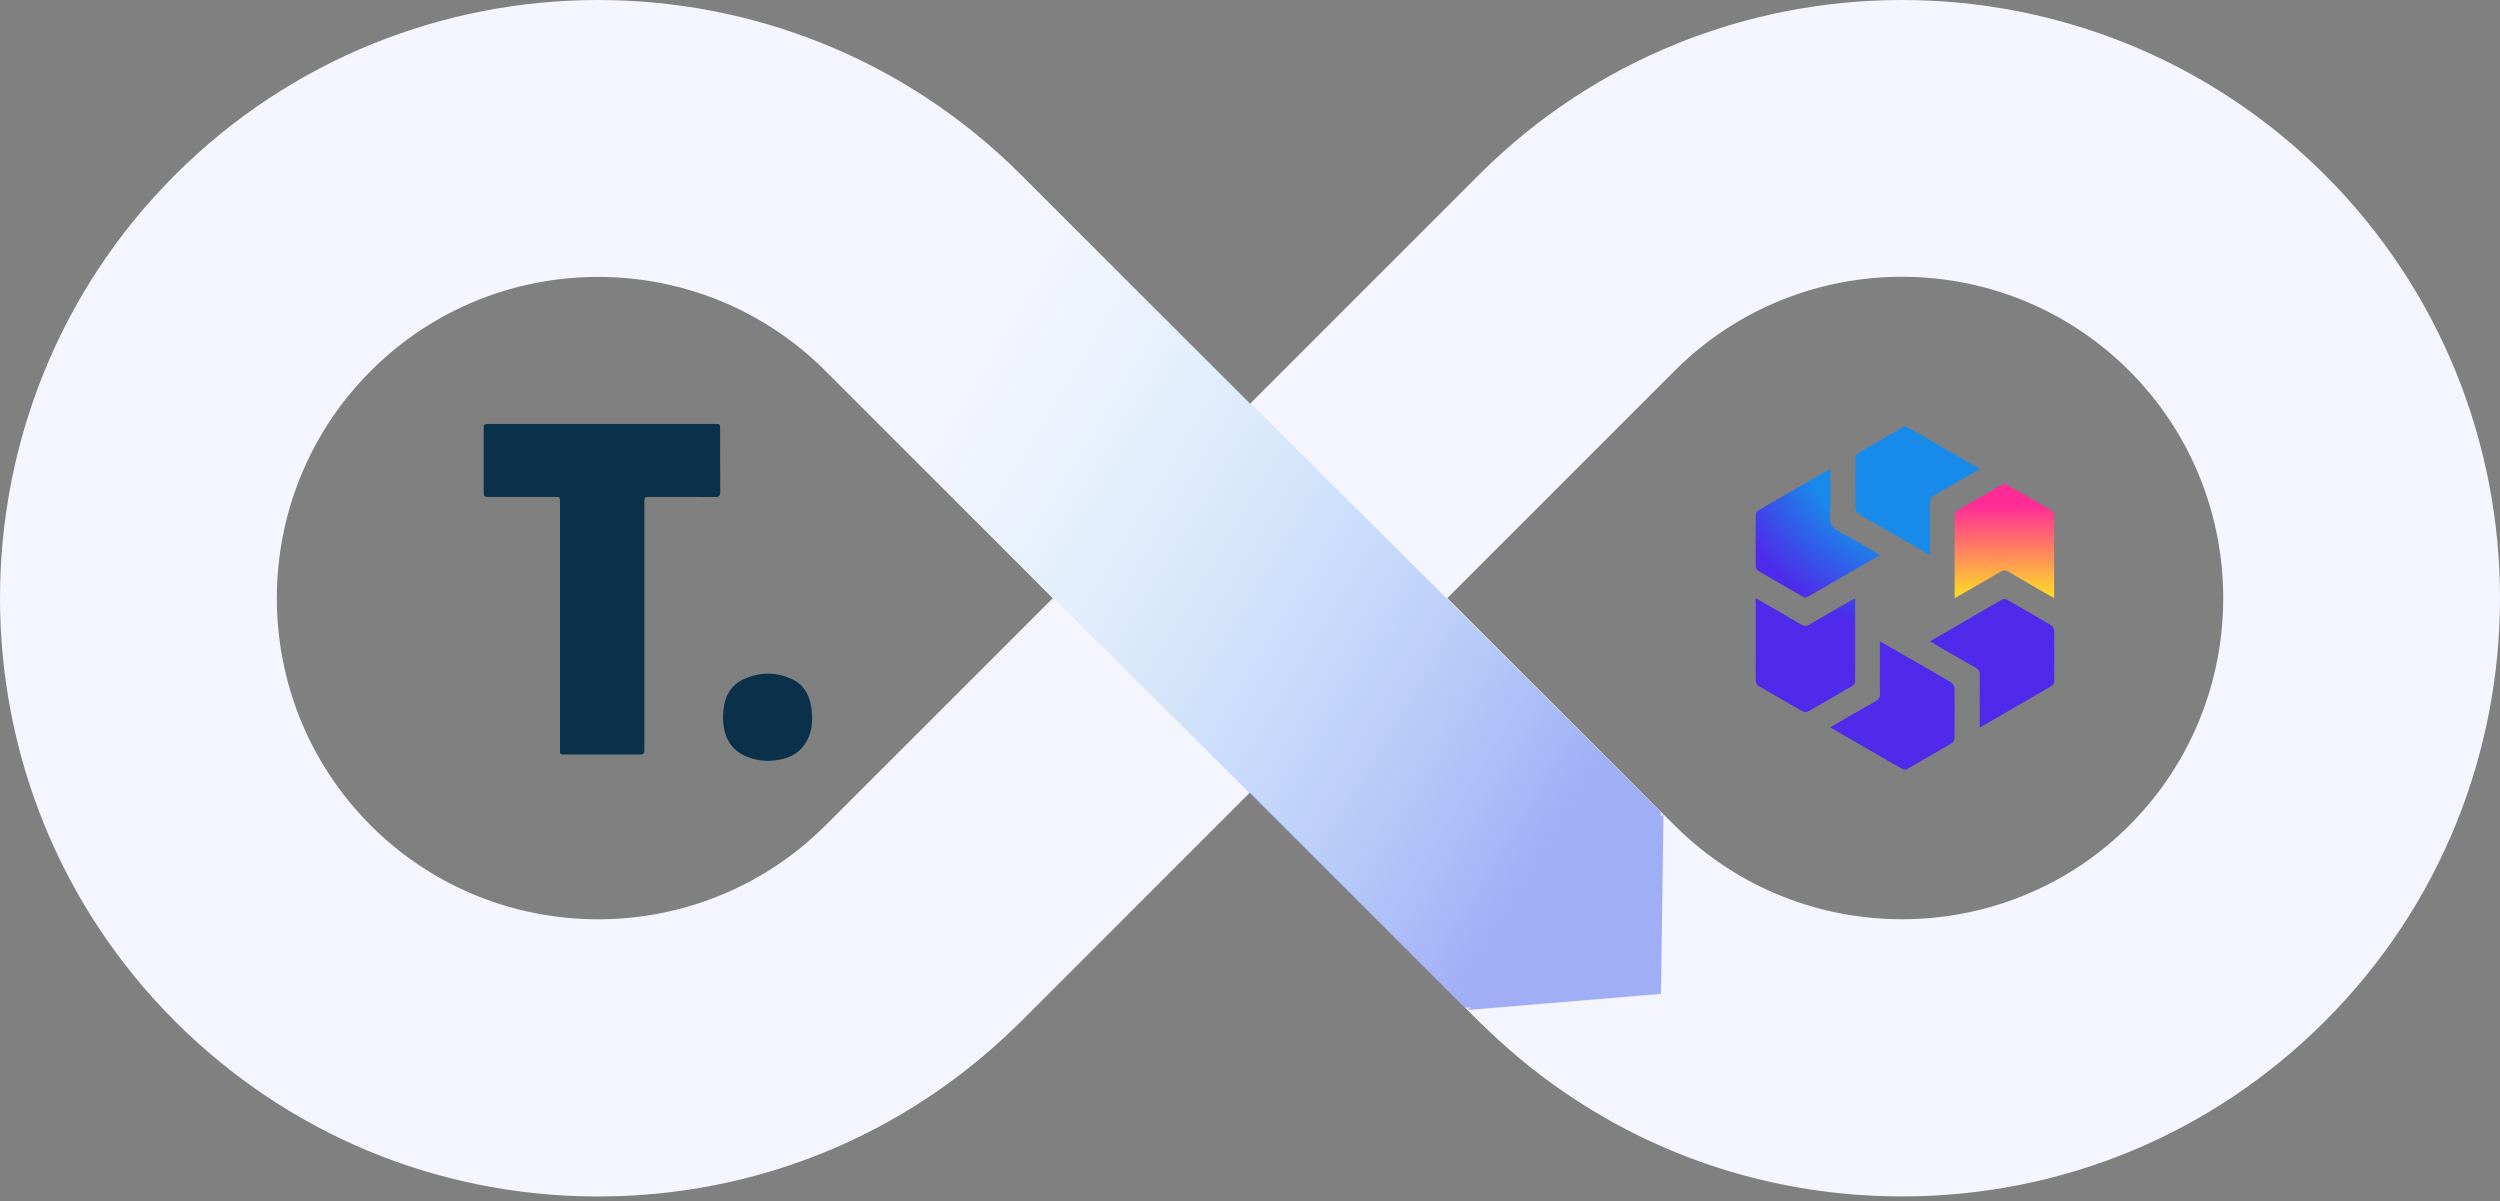
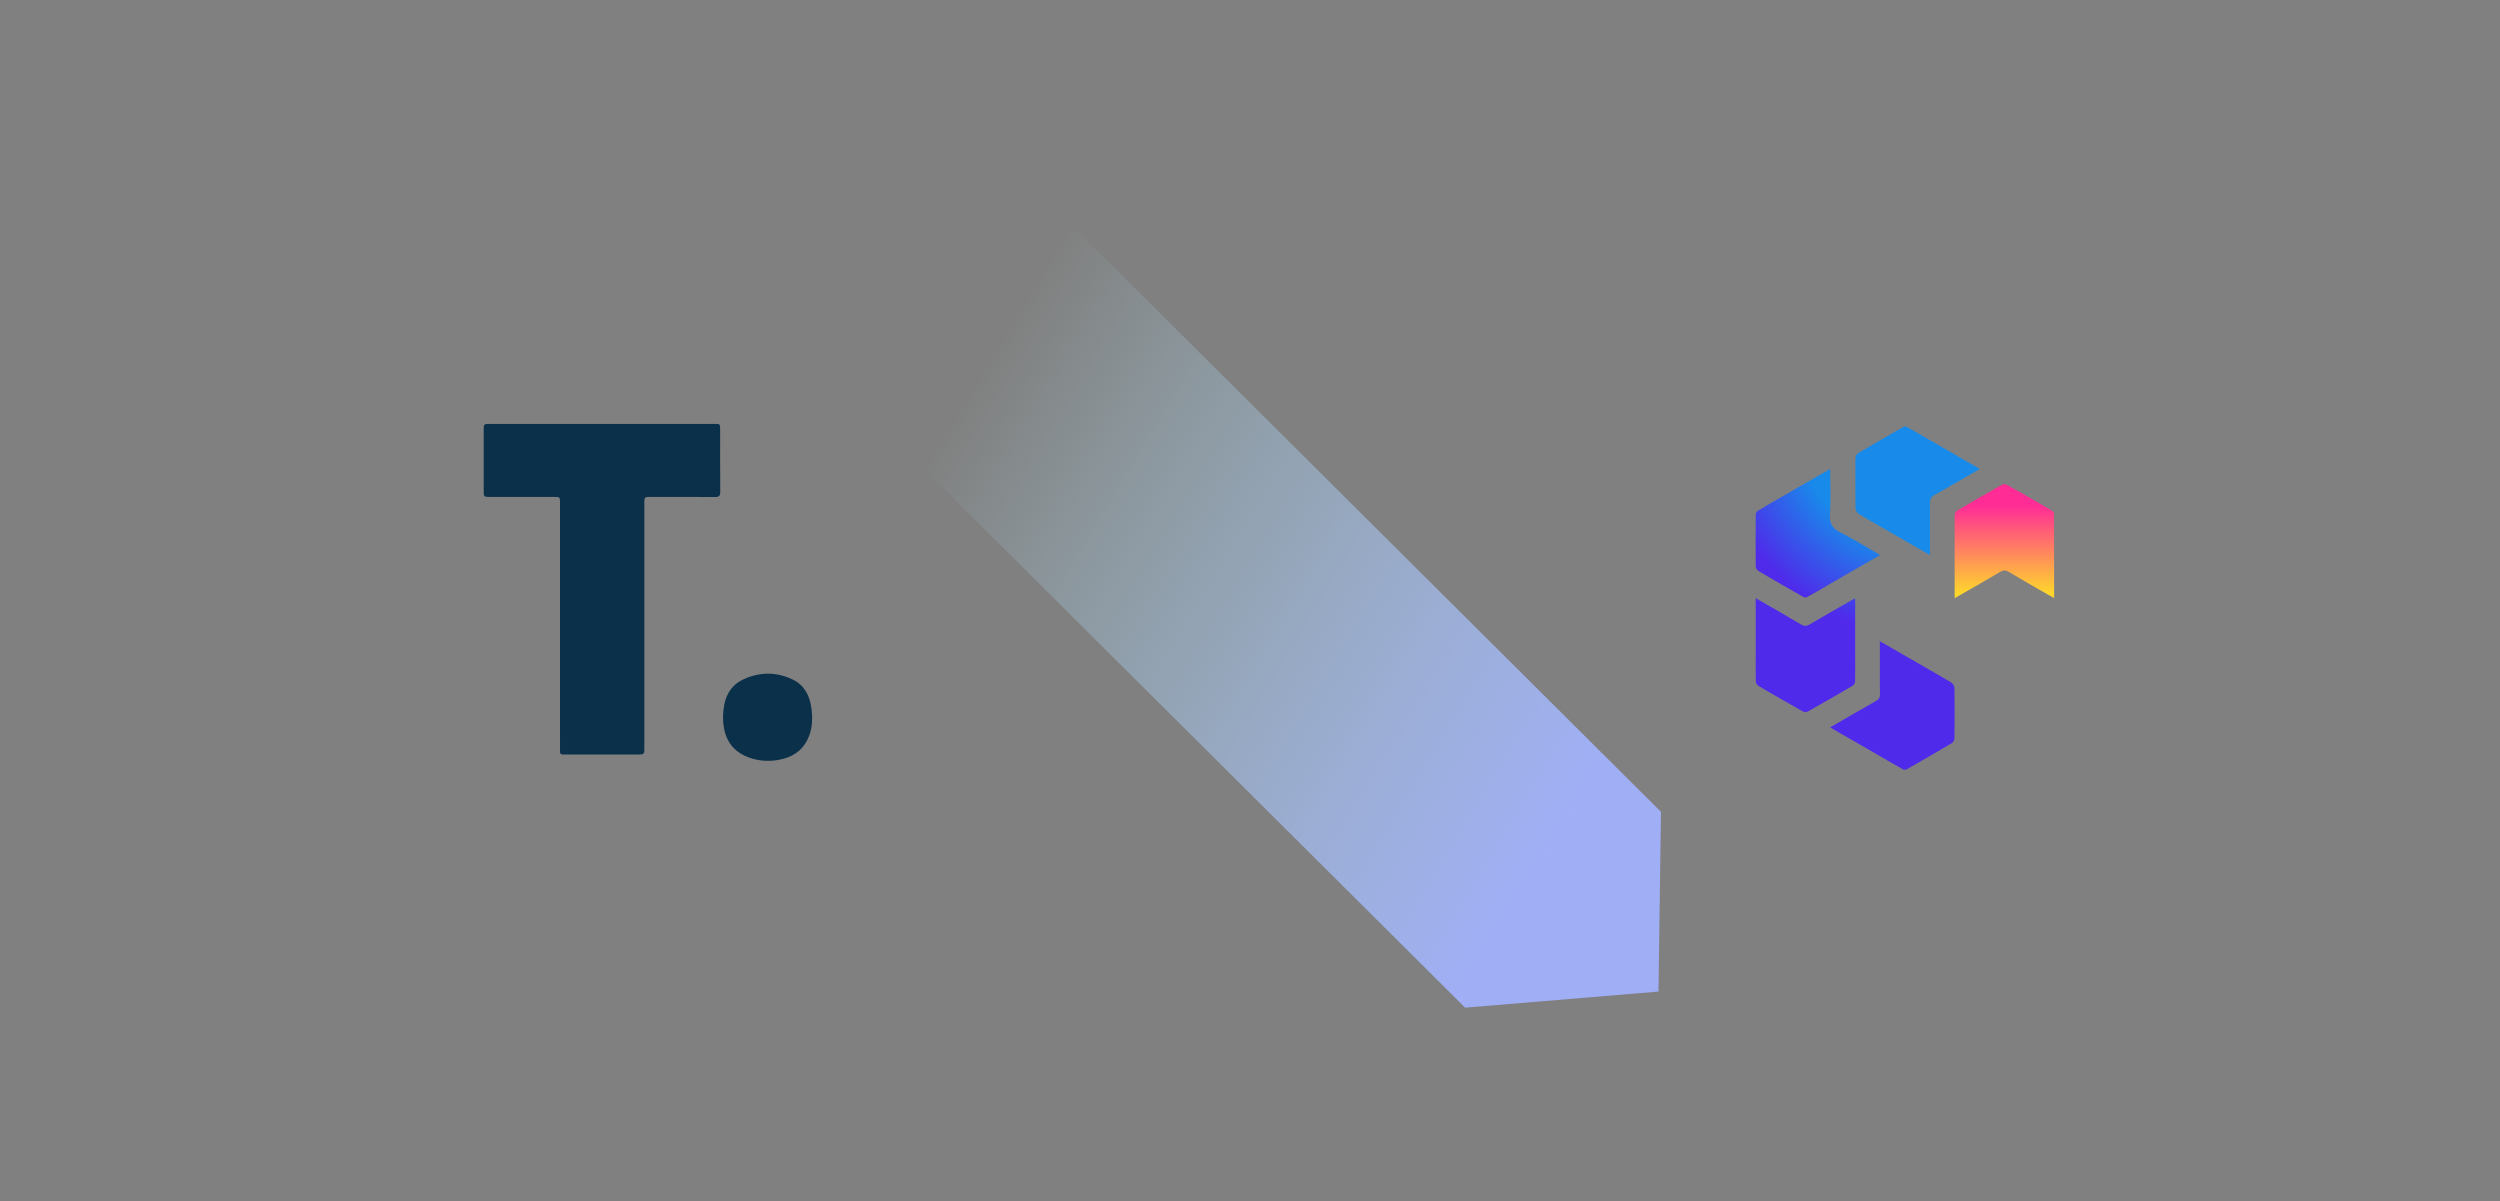
<svg xmlns="http://www.w3.org/2000/svg" width="460" height="221" viewBox="0 0 460 221" fill="none">
  <rect x="0" y="0" width="460" height="221" fill="#808080" stroke="none" />
-   <path d="M427.802 32.199C384.87 -10.733 315.025 -10.733 272.092 32.199C272.021 32.271 271.95 32.342 271.878 32.413C271.807 32.485 271.746 32.546 271.674 32.617L229.996 74.296L188.327 32.617C188.256 32.546 188.194 32.485 188.123 32.413C188.052 32.342 187.98 32.271 187.909 32.199C144.977 -10.733 75.132 -10.733 32.199 32.199C-10.733 75.132 -10.733 144.977 32.199 187.909C52.896 208.606 80.42 220.06 109.697 220.152C109.81 220.152 109.932 220.152 110.044 220.152C138.842 220.152 165.989 209.156 186.645 189.132C186.931 188.867 187.216 188.602 187.491 188.317L229.996 145.812L272.5 188.317C272.775 188.592 273.06 188.867 273.346 189.122C294.002 209.146 321.149 220.141 349.947 220.141C350.059 220.141 350.181 220.141 350.294 220.141C379.571 220.05 407.095 208.606 427.792 187.899C470.734 144.987 470.734 75.132 427.802 32.199ZM152.09 151.682C151.916 151.845 151.753 151.998 151.58 152.171C128.519 174.916 91.13 174.794 68.233 151.896C45.172 128.835 45.172 91.304 68.233 68.243C79.768 56.707 94.911 50.95 110.054 50.95C125.105 50.95 140.157 56.646 151.662 68.029C151.825 68.202 151.988 68.375 152.151 68.538C152.395 68.793 152.65 69.027 152.905 69.272L193.707 110.075L152.09 151.682ZM391.779 151.886C368.881 174.784 331.482 174.916 308.431 152.161C308.268 151.998 308.095 151.835 307.922 151.672L266.304 110.054L307.107 69.252C307.361 69.017 307.616 68.763 307.861 68.518C308.024 68.355 308.187 68.182 308.35 68.008C331.431 45.161 368.789 45.233 391.779 68.222C414.84 91.293 414.84 128.825 391.779 151.886Z" fill="#F4F5FE" />
  <path d="M305.618 149.378L188.326 32.616C188.255 32.545 188.193 32.484 188.122 32.412C188.051 32.341 187.979 32.27 187.908 32.198C172.021 16.311 152.445 6.315 131.922 2.188V55.106C139.106 57.95 145.842 62.25 151.661 68.018C151.824 68.191 151.987 68.364 152.15 68.527C152.394 68.782 152.649 69.016 152.904 69.261L269.584 185.411L305.159 182.446L305.618 149.378Z" fill="url(#paint0_linear_955_6622)" />
  <g clip-path="url(#clip0_955_6622)">
    <path d="M306.08 149.801L270.047 185.834L305.622 182.869L306.08 149.801Z" fill="#A0AEF6" />
  </g>
  <path d="M359.675 94.757C359.638 96.272 359.657 97.805 359.657 99.504V106.466C359.657 107.611 359.657 108.793 359.657 110.067C362.556 108.405 365.271 106.854 367.968 105.266C368.558 104.915 369.002 104.841 369.63 105.229C372.067 106.706 374.561 108.11 377.035 109.532C377.294 109.679 377.571 109.809 377.959 110.03C377.959 108.774 377.959 107.593 377.959 106.411V99.485C377.959 97.712 377.959 96.087 377.94 94.462C377.94 94.259 377.645 94.019 377.423 93.889C374.708 92.301 371.994 90.731 369.26 89.198C369.02 89.069 368.595 89.069 368.355 89.198C365.604 90.75 362.852 92.338 360.119 93.945C359.879 94.074 359.675 94.462 359.657 94.739L359.675 94.757Z" fill="url(#paint1_linear_955_6622)" />
  <path d="M341.965 94.535C343.202 95.31 344.476 96.012 345.88 96.825L352.196 100.463C353.119 100.998 354.08 101.553 355.114 102.144C355.114 98.801 355.132 95.68 355.114 92.54C355.114 91.838 355.298 91.432 355.945 91.081C358.715 89.53 361.43 87.923 364.292 86.28C363.11 85.596 362.002 84.95 360.894 84.322L355.132 80.998C353.599 80.111 352.196 79.28 350.774 78.505C350.626 78.412 350.294 78.505 350.109 78.615C347.357 80.185 344.624 81.773 341.891 83.38C341.651 83.528 341.411 83.953 341.411 84.248C341.374 87.351 341.374 90.453 341.411 93.556C341.411 93.888 341.706 94.35 342.001 94.535H341.965Z" fill="url(#paint2_radial_955_6622)" />
  <path d="M323.588 105.08C326.285 106.686 329 108.238 331.733 109.789C331.936 109.9 332.305 109.992 332.472 109.881C333.875 109.106 335.26 108.293 336.775 107.407L342.37 104.175C343.534 103.528 344.697 102.827 345.935 102.125C343.442 100.684 341.078 99.188 338.584 97.933C337.144 97.194 336.627 96.326 336.719 94.719C336.885 91.967 336.756 89.197 336.756 86.279C335.944 86.76 335.149 87.203 334.374 87.646L327.596 91.561C326.082 92.429 324.715 93.205 323.367 94.036C323.182 94.147 323.053 94.498 323.053 94.719C323.034 97.896 323.034 101.054 323.053 104.23C323.053 104.526 323.311 104.913 323.57 105.08H323.588Z" fill="url(#paint3_radial_955_6622)" />
  <path d="M341.335 125.395C341.372 123.88 341.353 122.348 341.353 120.704V113.723C341.353 112.56 341.353 111.378 341.353 110.103C341.002 110.288 340.744 110.399 340.504 110.547C337.974 112.006 335.443 113.428 332.932 114.923C332.359 115.256 331.972 115.219 331.436 114.923C328.721 113.317 325.969 111.747 323.051 110.066C323.051 111.378 323.051 112.597 323.051 113.778V120.63C323.051 122.348 323.033 123.917 323.07 125.469C323.07 125.727 323.347 126.078 323.587 126.226C326.283 127.814 329.017 129.384 331.75 130.917C331.99 131.046 332.415 131.046 332.655 130.917C335.407 129.365 338.158 127.777 340.892 126.17C341.132 126.041 341.335 125.653 341.353 125.376L341.335 125.395Z" fill="url(#paint4_radial_955_6622)" />
  <path d="M359.048 125.599C357.81 124.823 356.536 124.122 355.077 123.272L348.336 119.394C347.56 118.932 346.748 118.489 345.898 117.99C345.898 120.022 345.898 121.868 345.898 123.715C345.898 125.027 345.861 126.319 345.917 127.63C345.954 128.314 345.732 128.683 345.123 129.016C342.353 130.567 339.638 132.174 336.738 133.836C337.643 134.353 338.511 134.851 339.361 135.35L345.898 139.118C347.431 140.004 348.835 140.835 350.257 141.611C350.405 141.703 350.737 141.611 350.922 141.5C353.673 139.93 356.407 138.342 359.14 136.735C359.38 136.587 359.62 136.163 359.62 135.867C359.657 132.765 359.657 129.662 359.62 126.559C359.62 126.227 359.325 125.765 359.029 125.581L359.048 125.599Z" fill="url(#paint5_radial_955_6622)" />
-   <path d="M377.942 115.921C377.942 115.625 377.684 115.219 377.444 115.071C374.748 113.464 372.033 111.913 369.299 110.362C369.078 110.233 368.672 110.177 368.468 110.288C367.083 111.045 365.735 111.858 364.239 112.726L358.625 115.976C357.462 116.622 356.317 117.306 355.098 118.008C357.96 119.67 360.712 121.276 363.501 122.846C364.11 123.179 364.295 123.566 364.276 124.231C364.239 127.094 364.276 129.938 364.276 132.8V133.871C365.366 133.244 366.382 132.671 367.342 132.099L373.436 128.571C374.951 127.703 376.317 126.928 377.647 126.115C377.85 125.986 377.979 125.598 377.979 125.339C377.998 122.2 378.016 119.06 377.979 115.921H377.942Z" fill="url(#paint6_radial_955_6622)" />
  <path d="M132.508 79.087C132.508 78.004 132.504 78 131.498 78C117.707 78 103.92 78 90.13 78C89.003 77.997 89.003 78 89 79.236C89 82.921 89 86.609 89 90.293C89 91.393 89.034 91.438 90.078 91.438C94.044 91.442 98.007 91.442 101.974 91.438C103.036 91.438 103.039 91.438 103.039 92.564C103.039 100.099 103.039 107.631 103.039 115.166C103.039 121.996 103.039 128.825 103.039 135.655C103.039 136.494 103.057 137.336 103.033 138.175C103.017 138.67 103.189 138.839 103.656 138.835C108.362 138.819 113.072 138.819 117.778 138.829C118.33 138.829 118.594 138.631 118.558 138.026C118.539 137.73 118.558 137.43 118.558 137.131C118.558 122.279 118.558 107.429 118.558 92.576C118.558 91.461 118.579 91.438 119.635 91.438C123.626 91.435 127.617 91.422 131.608 91.451C132.317 91.454 132.532 91.204 132.526 90.463C132.495 86.674 132.511 82.879 132.508 79.087Z" fill="#0B304A" />
  <path d="M149.316 130.4C149.027 128.023 148.005 126.088 145.918 125.064C142.915 123.59 139.796 123.607 136.787 125.002C133.988 126.299 133.07 128.898 133.039 131.952C133.039 135.63 134.531 138.102 137.552 139.285C139.695 140.124 141.911 140.203 144.115 139.627C146.344 139.045 148.033 137.685 148.895 135.36C149.494 133.76 149.522 132.082 149.316 130.4Z" fill="#0B304A" />
  <defs>
    <linearGradient id="paint0_linear_955_6622" x1="371.949" y1="262.912" x2="143.158" y2="125.037" gradientUnits="userSpaceOnUse">
      <stop offset="0.482" stop-color="#A0AEF6" />
      <stop offset="0.99" stop-color="#B5ECF9" stop-opacity="0" />
    </linearGradient>
    <linearGradient id="paint1_linear_955_6622" x1="368.817" y1="122.533" x2="368.817" y2="90.824" gradientUnits="userSpaceOnUse">
      <stop offset="0.42" stop-color="#FFD62C" />
      <stop offset="0.93" stop-color="#FF2C96" />
    </linearGradient>
    <radialGradient id="paint2_radial_955_6622" cx="0" cy="0" r="1" gradientUnits="userSpaceOnUse" gradientTransform="translate(355.852 75.938) scale(54.499 54.499)">
      <stop offset="0.47" stop-color="#188BEA" />
      <stop offset="0.76" stop-color="#4F2AEA" />
    </radialGradient>
    <radialGradient id="paint3_radial_955_6622" cx="0" cy="0" r="1" gradientUnits="userSpaceOnUse" gradientTransform="translate(355.852 75.937) scale(54.499 54.499)">
      <stop offset="0.47" stop-color="#188BEA" />
      <stop offset="0.76" stop-color="#4F2AEA" />
    </radialGradient>
    <radialGradient id="paint4_radial_955_6622" cx="0" cy="0" r="1" gradientUnits="userSpaceOnUse" gradientTransform="translate(355.851 75.938) scale(54.499 54.499)">
      <stop offset="0.47" stop-color="#188BEA" />
      <stop offset="0.76" stop-color="#4F2AEA" />
    </radialGradient>
    <radialGradient id="paint5_radial_955_6622" cx="0" cy="0" r="1" gradientUnits="userSpaceOnUse" gradientTransform="translate(355.853 75.939) scale(54.499 54.499)">
      <stop offset="0.47" stop-color="#188BEA" />
      <stop offset="0.76" stop-color="#4F2AEA" />
    </radialGradient>
    <radialGradient id="paint6_radial_955_6622" cx="0" cy="0" r="1" gradientUnits="userSpaceOnUse" gradientTransform="translate(323.961 75.938) scale(54.499 54.499)">
      <stop offset="0.47" stop-color="#188BEA" />
      <stop offset="0.76" stop-color="#4F2AEA" />
    </radialGradient>
    <clipPath id="clip0_955_6622">
-       <rect width="36.033" height="36.033" fill="white" transform="translate(270.047 149.801)" />
-     </clipPath>
+       </clipPath>
  </defs>
</svg>